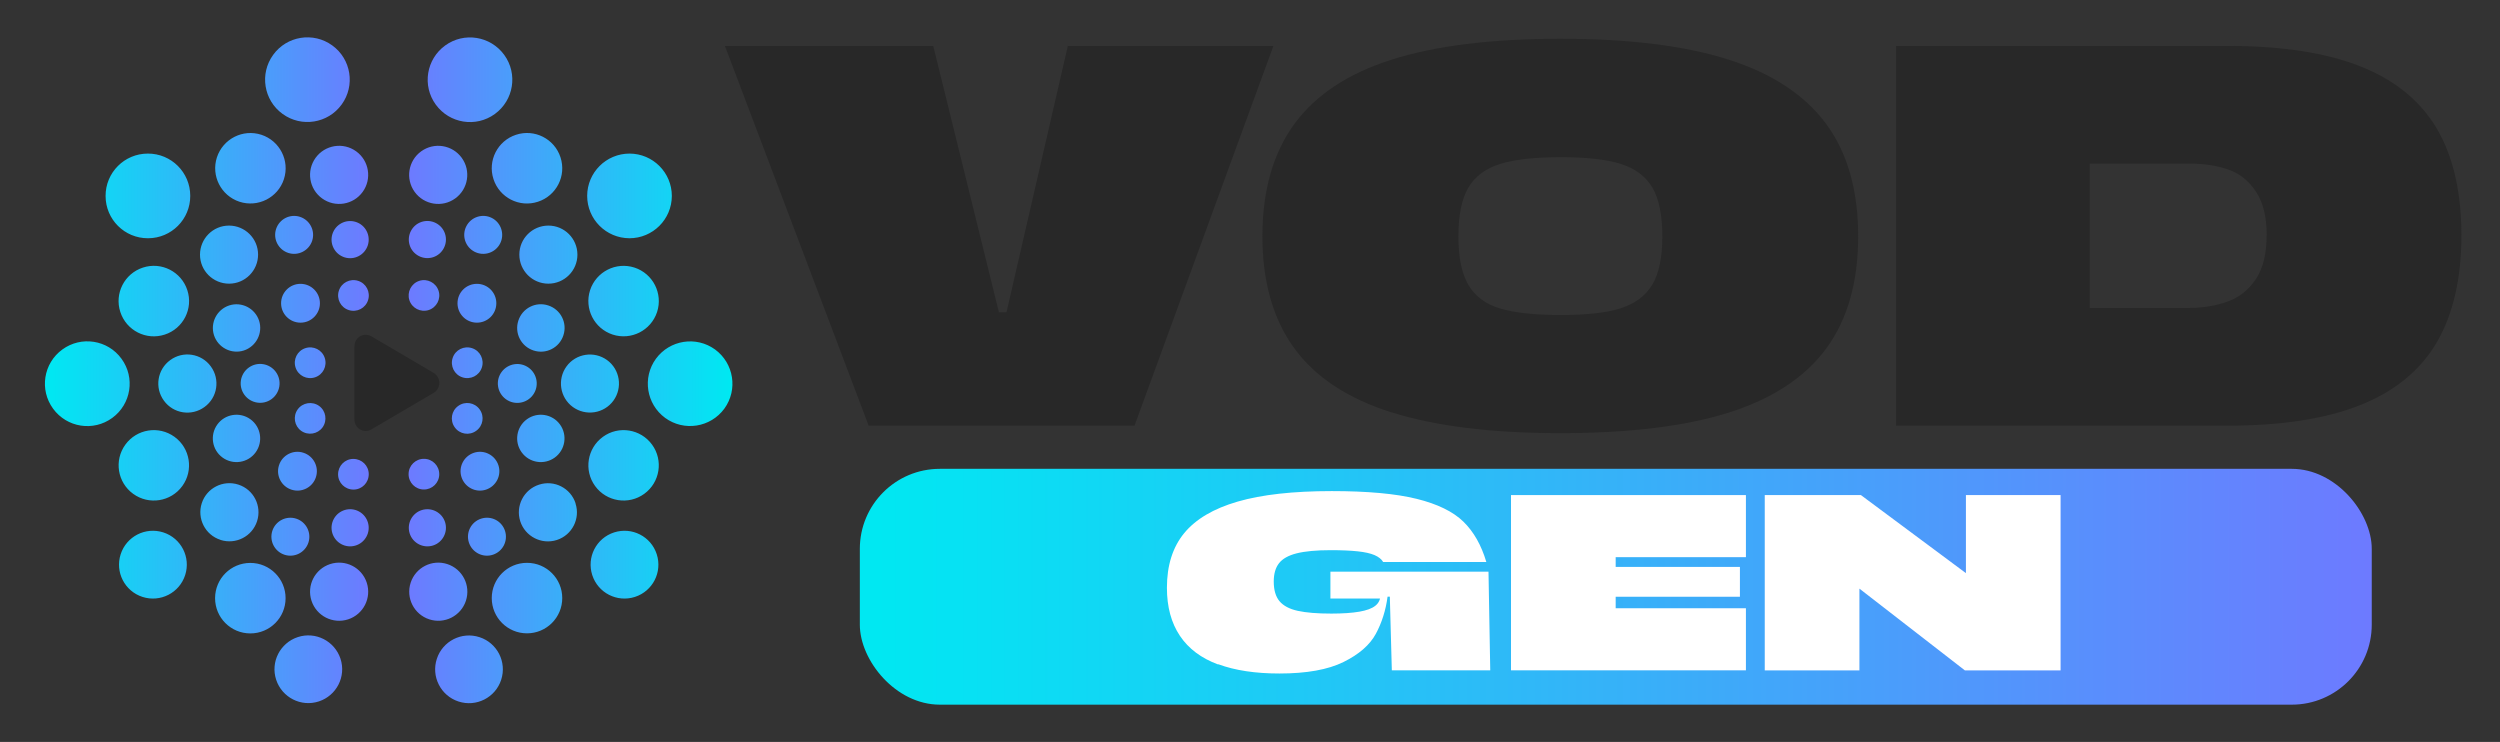
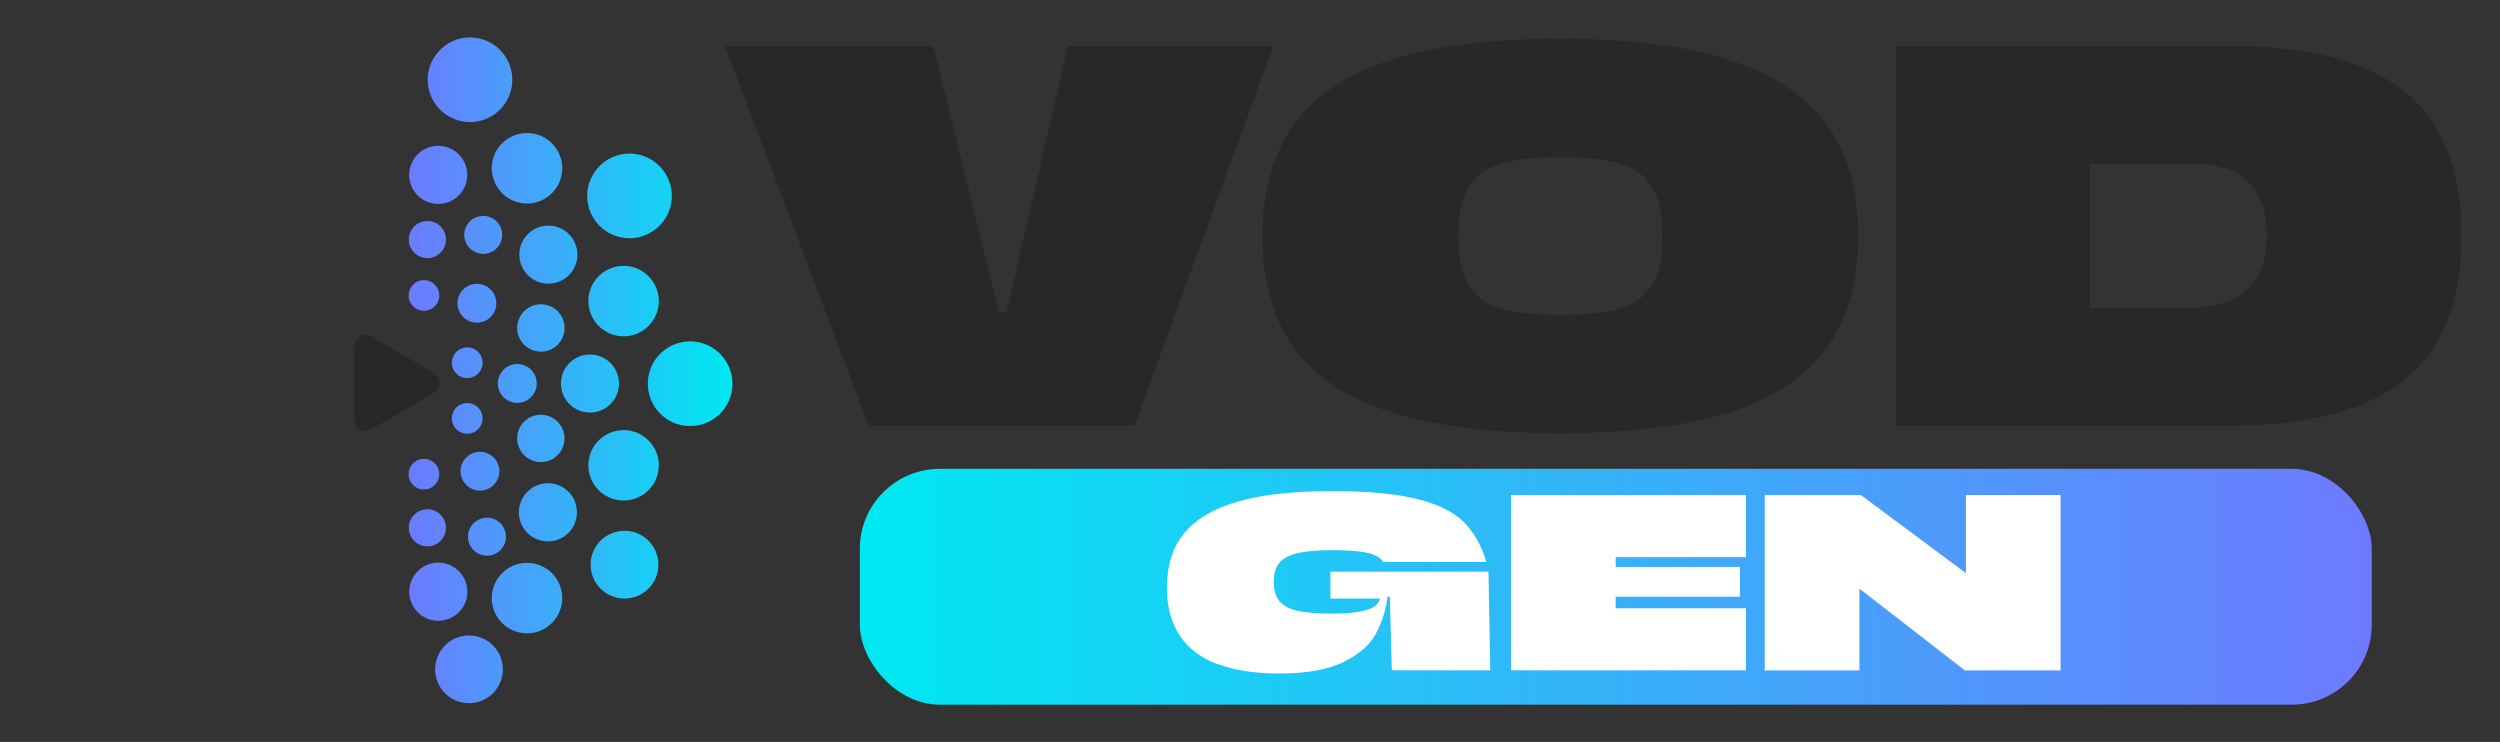
<svg xmlns="http://www.w3.org/2000/svg" xmlns:xlink="http://www.w3.org/1999/xlink" id="Layer_1" viewBox="0 0 300 89.03">
  <rect x="0" y="0" width="300" height="89.03" fill="#333333" stroke="none" />
  <defs>
    <linearGradient id="linear-gradient" x1="103.18" y1="70.41" x2="284.6" y2="70.41" gradientUnits="userSpaceOnUse">
      <stop offset=".01" stop-color="#00e8f2" />
      <stop offset="1" stop-color="#6d7aff" />
    </linearGradient>
    <linearGradient id="linear-gradient-2" x1="5.39" y1="44.43" x2="44.25" y2="44.43" xlink:href="#linear-gradient" />
    <linearGradient id="linear-gradient-3" x1="24.2" y1="44.43" x2="63.06" y2="44.43" gradientTransform="translate(112.1) rotate(-180) scale(1 -1)" xlink:href="#linear-gradient" />
  </defs>
  <path d="M86.99,5.51h25l7.88,31.96h.91l7.36-31.96h24.67l-16.67,45.57h-31.9L86.99,5.51Z" style="fill:#282828;" />
  <path d="M166.96,49.48c-5.27-1.67-9.17-4.25-11.69-7.75-2.52-3.49-3.78-7.95-3.78-13.38s1.27-9.95,3.81-13.44c2.54-3.49,6.43-6.08,11.69-7.75,5.25-1.67,12-2.51,20.25-2.51s14.98.84,20.21,2.51c5.23,1.67,9.12,4.24,11.69,7.71,2.56,3.47,3.84,7.96,3.84,13.48s-1.28,10-3.84,13.48c-2.56,3.47-6.46,6.03-11.69,7.68-5.23,1.65-11.97,2.47-20.21,2.47s-15-.84-20.28-2.51ZM194.5,36.98c1.71-.54,2.97-1.49,3.78-2.83.8-1.34,1.2-3.28,1.2-5.79s-.4-4.51-1.2-5.86c-.8-1.34-2.06-2.29-3.78-2.83-1.71-.54-4.11-.81-7.19-.81s-5.56.27-7.29.81c-1.74.54-3.01,1.49-3.81,2.83-.8,1.35-1.2,3.3-1.2,5.86s.4,4.46,1.2,5.83,2.07,2.31,3.81,2.83c1.74.52,4.17.78,7.29.78s5.48-.27,7.19-.81Z" style="fill:#282828;" />
  <path d="M227.53,5.51h39.78c6.51,0,11.84.82,15.98,2.47,4.14,1.65,7.19,4.15,9.15,7.49,1.95,3.34,2.93,7.6,2.93,12.76s-.99,9.49-2.96,12.86c-1.98,3.36-5.04,5.87-9.18,7.52-4.14,1.65-9.45,2.47-15.92,2.47h-39.78V5.51ZM247.78,36.95h14.91c1.65,0,3.18-.25,4.59-.75,1.41-.5,2.55-1.4,3.42-2.7.87-1.3,1.3-3.08,1.3-5.34,0-2.13-.42-3.84-1.27-5.14-.85-1.3-1.95-2.19-3.32-2.67-1.37-.48-2.94-.72-4.72-.72h-14.91l2.99-2.93v23.17l-2.99-2.93Z" style="fill:#282828;" />
  <rect x="103.18" y="56.26" width="181.43" height="28.3" rx="9.6" ry="9.6" style="fill:url(#linear-gradient);" />
  <path d="M146.16,79.73c-2-.74-3.53-1.88-4.57-3.43s-1.56-3.47-1.56-5.77c0-2.68.69-4.87,2.07-6.55,1.38-1.68,3.52-2.95,6.42-3.79,2.89-.84,6.66-1.26,11.29-1.26,4.29,0,7.68.31,10.19.93,2.5.62,4.37,1.53,5.61,2.74s2.15,2.82,2.75,4.84h-12.38c-.2-.34-.55-.62-1.04-.83-.49-.21-1.16-.36-2.01-.45-.85-.09-1.93-.14-3.23-.14-1.74,0-3.11.13-4.1.38-.99.25-1.7.65-2.12,1.19s-.63,1.27-.63,2.19c0,1.02.23,1.81.69,2.36s1.19.94,2.19,1.16,2.34.33,4.03.33c1.38,0,2.5-.08,3.37-.23.86-.15,1.5-.38,1.91-.71.41-.32.62-.77.62-1.35v-1.14l.48,1.62h-6.49v-3.22h18.97l.21,11.84h-11.81l-.24-8.84h-.27c-.22,1.64-.69,3.13-1.41,4.46-.72,1.33-2.01,2.46-3.88,3.38-1.86.92-4.43,1.38-7.69,1.38-2.89,0-5.33-.37-7.33-1.11Z" style="fill:#fff;" />
  <path d="M181.32,59.41h28.19v7.45h-15.63v1.17h14.91v3.58h-14.91v1.38h15.63v7.45h-28.19v-21.04Z" style="fill:#fff;" />
  <path d="M211.77,59.41h11.54l13.95,10.37-1.35-.03v-10.34h11.36v21.04h-11.48l-13.92-10.79,1.26.03v10.76h-11.36v-21.04Z" style="fill:#fff;" />
-   <path d="M42.42,58.75c-1.02,0-1.85-.81-1.85-1.83,0-1.02.81-1.85,1.83-1.85,1.02,0,1.85.81,1.85,1.83,0,1.02-.81,1.85-1.83,1.85ZM36.14,51.7c.83.59,1.98.4,2.57-.42.59-.83.4-1.98-.42-2.57-.83-.59-1.98-.4-2.57.42-.59.83-.4,1.98.42,2.57ZM37.8,45.28c.97-.32,1.49-1.36,1.17-2.33-.32-.97-1.36-1.49-2.33-1.17-.97.32-1.49,1.36-1.17,2.33.32.97,1.36,1.49,2.33,1.17ZM42.97,33.7c-.97-.31-2.01.23-2.31,1.2-.31.97.23,2.01,1.2,2.31.97.31,2.01-.23,2.31-1.2.31-.97-.23-2.01-1.2-2.31ZM42.69,26.63c-1.17-.37-2.42.27-2.8,1.45-.37,1.17.27,2.42,1.45,2.8,1.17.37,2.42-.27,2.8-1.45.37-1.17-.27-2.43-1.45-2.8ZM34.98,58.76c1.22.4,2.54-.28,2.93-1.5.4-1.22-.28-2.54-1.5-2.93-1.22-.4-2.54.28-2.93,1.5-.4,1.22.28,2.54,1.5,2.93ZM29.33,47.38c.76,1.04,2.22,1.27,3.26.51,1.04-.76,1.27-2.22.51-3.26-.76-1.04-2.22-1.27-3.26-.51-1.04.76-1.27,2.22-.51,3.26ZM33.73,36.39c0,1.29,1.05,2.33,2.33,2.33,1.29,0,2.33-1.05,2.33-2.33,0-1.29-1.05-2.33-2.33-2.33-1.29,0-2.33,1.05-2.33,2.33ZM26.08,50.94c-.92,1.27-.64,3.05.63,3.97,1.27.92,3.05.64,3.97-.63.92-1.27.64-3.05-.63-3.97-1.27-.92-3.05-.64-3.97.63ZM25.68,40.23c.49,1.49,2.09,2.31,3.58,1.83,1.49-.49,2.31-2.09,1.83-3.58-.49-1.49-2.09-2.31-3.58-1.83-1.49.49-2.31,2.09-1.83,3.58ZM37.46,28.89c.39-1.2-.27-2.48-1.46-2.87-1.2-.39-2.48.27-2.87,1.46-.39,1.2.27,2.48,1.46,2.87,1.2.39,2.48-.27,2.87-1.46ZM42.69,61.21c-1.17-.37-2.42.27-2.8,1.45-.37,1.17.27,2.42,1.45,2.8,1.17.37,2.42-.27,2.8-1.45.37-1.17-.27-2.42-1.45-2.8ZM37.01,65.11c.39-1.2-.27-2.48-1.46-2.87-1.2-.39-2.48.27-2.87,1.46-.39,1.2.27,2.48,1.46,2.87,1.2.39,2.48-.27,2.87-1.46ZM40.86,79.05c-.7-2.13-2.99-3.3-5.12-2.6-2.13.7-3.3,2.99-2.6,5.12.7,2.13,2.99,3.3,5.12,2.6,2.13-.7,3.3-2.99,2.6-5.12ZM22.22,69.01c.69-2.14-.48-4.43-2.62-5.12-2.14-.69-4.43.48-5.12,2.62-.69,2.14.48,4.43,2.62,5.12,2.14.69,4.43-.48,5.12-2.62ZM14.58,43.05c-1.65-2.27-4.83-2.77-7.1-1.11-2.27,1.65-2.77,4.83-1.11,7.1,1.65,2.27,4.83,2.77,7.1,1.11,2.27-1.65,2.77-4.83,1.11-7.1ZM22.83,23.5c0-2.81-2.28-5.08-5.09-5.07-2.81,0-5.08,2.28-5.07,5.09,0,2.81,2.28,5.08,5.09,5.07,2.81,0,5.08-2.28,5.07-5.09ZM41,12.54c1.65-2.27,1.14-5.45-1.13-7.09-2.27-1.65-5.45-1.14-7.09,1.13-1.65,2.27-1.14,5.45,1.13,7.09,2.27,1.65,5.45,1.14,7.09-1.13ZM44.01,69.92c-.6-1.83-2.57-2.83-4.4-2.23-1.83.6-2.83,2.57-2.23,4.4.6,1.83,2.57,2.83,4.4,2.23,1.83-.6,2.83-2.57,2.23-4.4ZM26.46,64.79c1.83.59,3.8-.41,4.39-2.25.59-1.83-.41-3.8-2.25-4.39-1.83-.59-3.8.41-4.39,2.24-.59,1.83.41,3.8,2.24,4.39ZM19.67,48.08c1.13,1.56,3.31,1.9,4.87.76,1.56-1.13,1.9-3.31.76-4.87-1.13-1.56-3.32-1.9-4.87-.76-1.56,1.13-1.9,3.32-.76,4.87ZM27.49,34.04c1.93,0,3.48-1.57,3.48-3.49,0-1.93-1.57-3.48-3.49-3.48-1.93,0-3.48,1.57-3.48,3.49,0,1.93,1.57,3.48,3.49,3.48ZM42.74,18.16c-1.56-1.13-3.74-.78-4.87.78-1.13,1.56-.78,3.74.78,4.87,1.56,1.13,3.74.78,4.87-.78,1.13-1.56.78-3.74-.78-4.87ZM34.27,71.78c0-2.33-1.89-4.23-4.23-4.23s-4.23,1.89-4.23,4.23,1.89,4.23,4.23,4.23,4.23-1.89,4.23-4.23ZM21.88,58.32c1.37-1.89.95-4.53-.94-5.9-1.89-1.37-4.53-.95-5.9.94-1.37,1.89-.95,4.53.94,5.9,1.89,1.37,4.53.95,5.9-.94ZM22.48,34.82c-.72-2.22-3.11-3.44-5.33-2.71-2.22.72-3.44,3.11-2.71,5.33.72,2.22,3.11,3.44,5.33,2.71,2.22-.72,3.44-3.11,2.71-5.33ZM28.74,24.21c2.22.72,4.61-.49,5.33-2.71.72-2.22-.49-4.6-2.71-5.33-2.22-.72-4.6.49-5.33,2.71-.72,2.22.49,4.6,2.71,5.33Z" style="fill:url(#linear-gradient-2);" />
  <path d="M49.03,56.89c0-1.02.84-1.84,1.85-1.83,1.02,0,1.84.84,1.83,1.85,0,1.02-.84,1.84-1.85,1.83-1.02,0-1.84-.84-1.83-1.85ZM57.56,49.13c-.59-.83-1.74-1.02-2.57-.42-.83.59-1.02,1.74-.42,2.57.59.83,1.74,1.02,2.57.42.83-.59,1.02-1.74.42-2.57ZM57.82,44.11c.32-.97-.2-2.01-1.17-2.33-.97-.32-2.01.2-2.33,1.17-.32.97.2,2.01,1.17,2.33.97.32,2.01-.2,2.33-1.17ZM49.12,36.01c.31.97,1.35,1.5,2.31,1.2.97-.31,1.51-1.35,1.2-2.31-.31-.97-1.35-1.51-2.31-1.2-.97.31-1.5,1.35-1.2,2.31ZM49.16,29.42c.37,1.17,1.63,1.82,2.8,1.45,1.17-.37,1.82-1.63,1.45-2.8-.37-1.17-1.63-1.82-2.8-1.45-1.17.37-1.82,1.63-1.45,2.8ZM59.81,55.83c-.4-1.22-1.71-1.9-2.93-1.5-1.22.4-1.9,1.71-1.5,2.93.4,1.22,1.71,1.9,2.93,1.5,1.22-.4,1.9-1.71,1.5-2.93ZM63.45,44.13c-1.04-.76-2.5-.53-3.26.51-.76,1.04-.53,2.5.51,3.26,1.04.76,2.5.53,3.26-.51.76-1.04.53-2.5-.51-3.26ZM57.23,34.06c-1.29,0-2.33,1.04-2.33,2.33,0,1.29,1.04,2.33,2.33,2.33,1.29,0,2.33-1.04,2.33-2.33,0-1.29-1.04-2.33-2.33-2.33ZM63.23,50.31c-1.27.92-1.55,2.7-.63,3.97.92,1.27,2.7,1.55,3.97.63,1.27-.92,1.55-2.7.63-3.97-.92-1.27-2.7-1.55-3.97-.63ZM65.78,36.65c-1.49-.49-3.1.33-3.58,1.83-.49,1.49.33,3.1,1.83,3.58,1.49.49,3.1-.33,3.58-1.83.49-1.49-.33-3.1-1.83-3.58ZM58.69,30.35c1.2-.39,1.85-1.67,1.46-2.87-.39-1.2-1.67-1.85-2.87-1.46-1.19.39-1.85,1.67-1.46,2.87.39,1.19,1.67,1.85,2.87,1.46ZM49.16,64.01c.37,1.17,1.63,1.82,2.8,1.45,1.17-.37,1.82-1.63,1.45-2.8-.37-1.17-1.63-1.82-2.8-1.45-1.17.37-1.82,1.63-1.45,2.8ZM59.14,66.57c1.2-.39,1.85-1.67,1.46-2.87-.39-1.2-1.67-1.85-2.87-1.46-1.2.39-1.85,1.67-1.46,2.87.39,1.19,1.67,1.85,2.87,1.46ZM55.02,84.18c2.13.7,4.43-.47,5.12-2.6.7-2.13-.47-4.43-2.6-5.12-2.13-.7-4.43.47-5.12,2.6-.7,2.13.47,4.43,2.6,5.12ZM76.19,71.63c2.14-.69,3.31-2.98,2.62-5.12-.69-2.14-2.98-3.31-5.12-2.62-2.14.69-3.31,2.98-2.62,5.12.69,2.14,2.98,3.31,5.12,2.62ZM79.82,50.15c2.27,1.65,5.44,1.15,7.1-1.11,1.65-2.27,1.15-5.44-1.11-7.1-2.27-1.65-5.44-1.15-7.1,1.11-1.65,2.27-1.15,5.44,1.11,7.1ZM75.53,28.59c2.81,0,5.08-2.27,5.09-5.07,0-2.81-2.27-5.08-5.07-5.09-2.81,0-5.08,2.27-5.09,5.07,0,2.81,2.27,5.08,5.07,5.09ZM59.38,13.68c2.27-1.65,2.78-4.82,1.13-7.09-1.65-2.27-4.82-2.78-7.09-1.13-2.27,1.65-2.78,4.82-1.13,7.09,1.65,2.27,4.82,2.78,7.09,1.13ZM51.51,74.32c1.83.6,3.8-.4,4.4-2.23.6-1.83-.4-3.8-2.23-4.4-1.83-.6-3.8.4-4.4,2.23-.6,1.83.4,3.8,2.23,4.4ZM69.07,60.4c-.59-1.83-2.56-2.84-4.39-2.24-1.83.59-2.84,2.56-2.25,4.39.59,1.83,2.56,2.84,4.39,2.25,1.83-.59,2.84-2.56,2.24-4.39ZM72.85,43.21c-1.56-1.13-3.74-.79-4.87.76-1.13,1.56-.79,3.74.76,4.87,1.56,1.13,3.74.79,4.87-.76,1.13-1.56.79-3.74-.76-4.87ZM69.29,30.56c0-1.93-1.56-3.49-3.48-3.49-1.93,0-3.49,1.56-3.49,3.48,0,1.93,1.56,3.49,3.48,3.49,1.93,0,3.49-1.56,3.49-3.48ZM49.76,23.03c1.13,1.56,3.31,1.91,4.87.78,1.56-1.13,1.91-3.31.78-4.87-1.13-1.56-3.31-1.91-4.87-.78-1.56,1.13-1.91,3.31-.78,4.87ZM63.24,76c2.33,0,4.23-1.89,4.23-4.23s-1.89-4.23-4.23-4.23-4.23,1.89-4.23,4.23,1.89,4.23,4.23,4.23ZM77.31,59.26c1.89-1.37,2.31-4.02.94-5.9-1.37-1.89-4.02-2.31-5.9-.94-1.89,1.37-2.31,4.02-.94,5.9,1.37,1.89,4.02,2.31,5.9.94ZM73.52,40.15c2.22.72,4.6-.49,5.33-2.71.72-2.22-.49-4.6-2.71-5.33-2.22-.72-4.6.49-5.33,2.71-.72,2.22.49,4.6,2.71,5.33ZM67.26,18.88c-.72-2.22-3.11-3.44-5.33-2.71-2.22.72-3.44,3.11-2.71,5.33.72,2.22,3.11,3.44,5.33,2.71,2.22-.72,3.44-3.11,2.71-5.33Z" style="fill:url(#linear-gradient-3);" />
  <path d="M42.53,50.33c.02,1.07,1.09,1.73,2.02,1.21l7.49-4.4c.41-.24.68-.68.68-1.19s-.28-.96-.68-1.2l-7.49-4.4c-.93-.51-1.99.13-2.02,1.21v8.77Z" style="fill:#282828;" />
</svg>